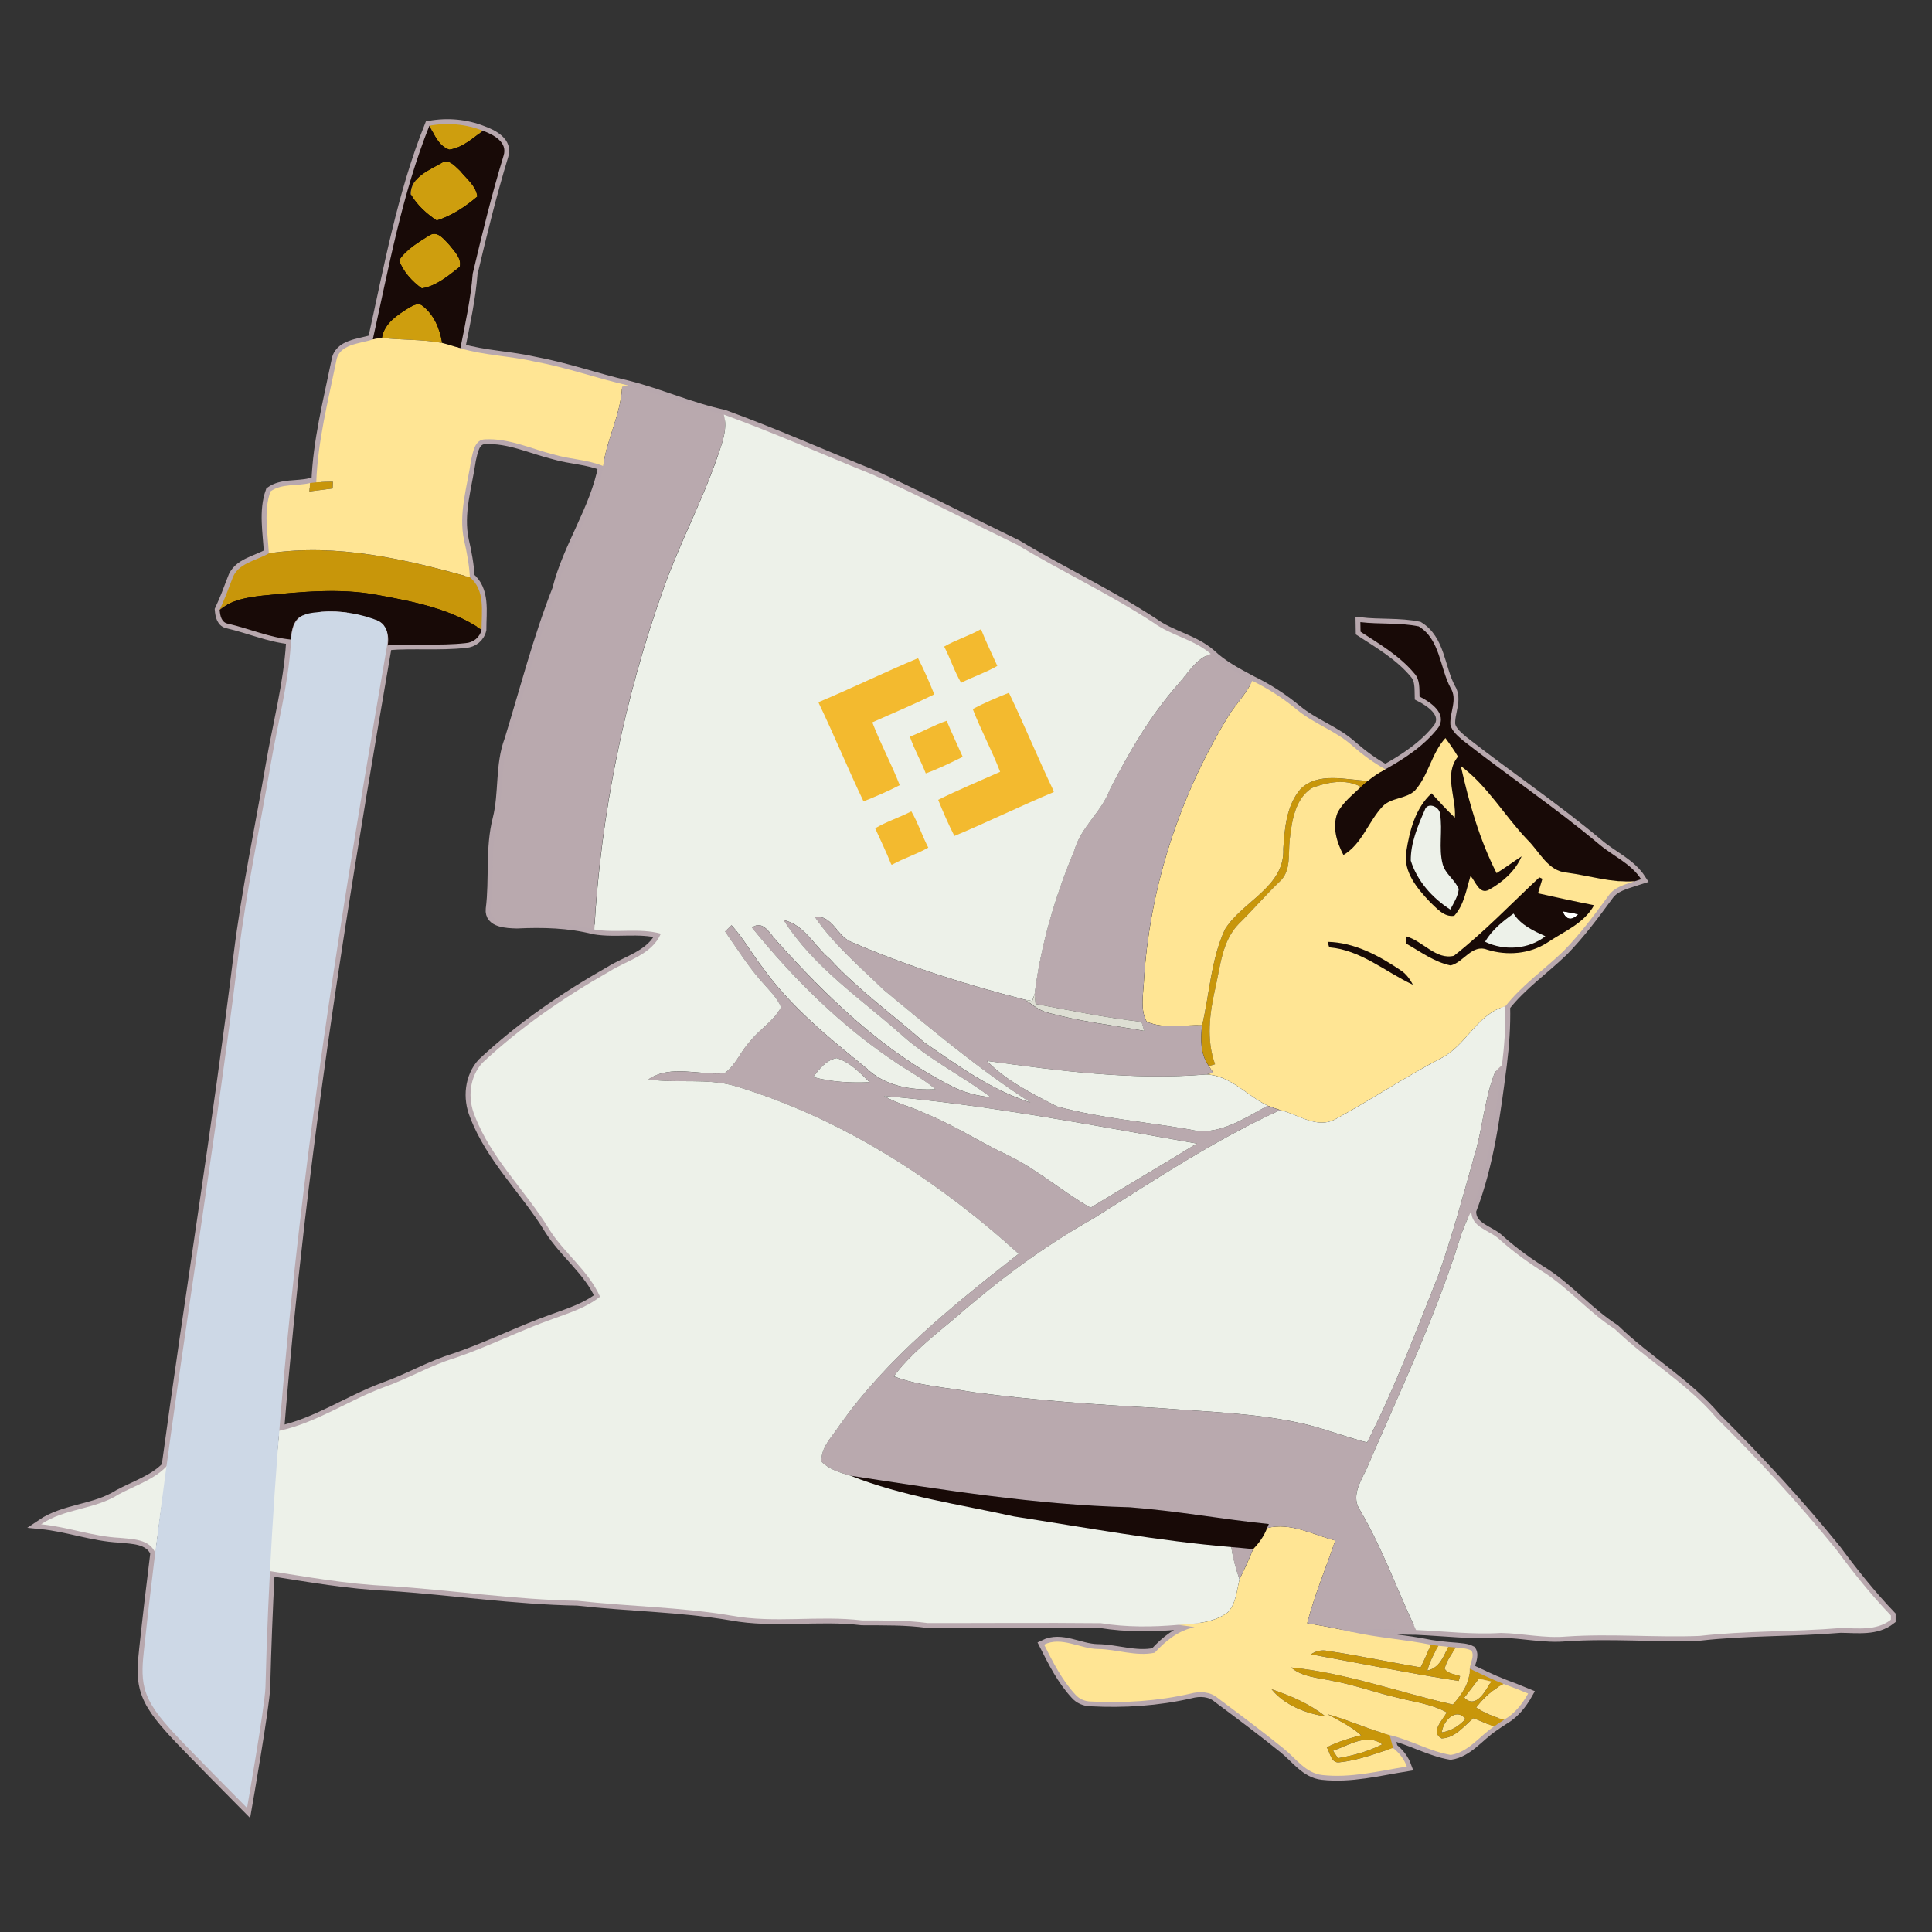
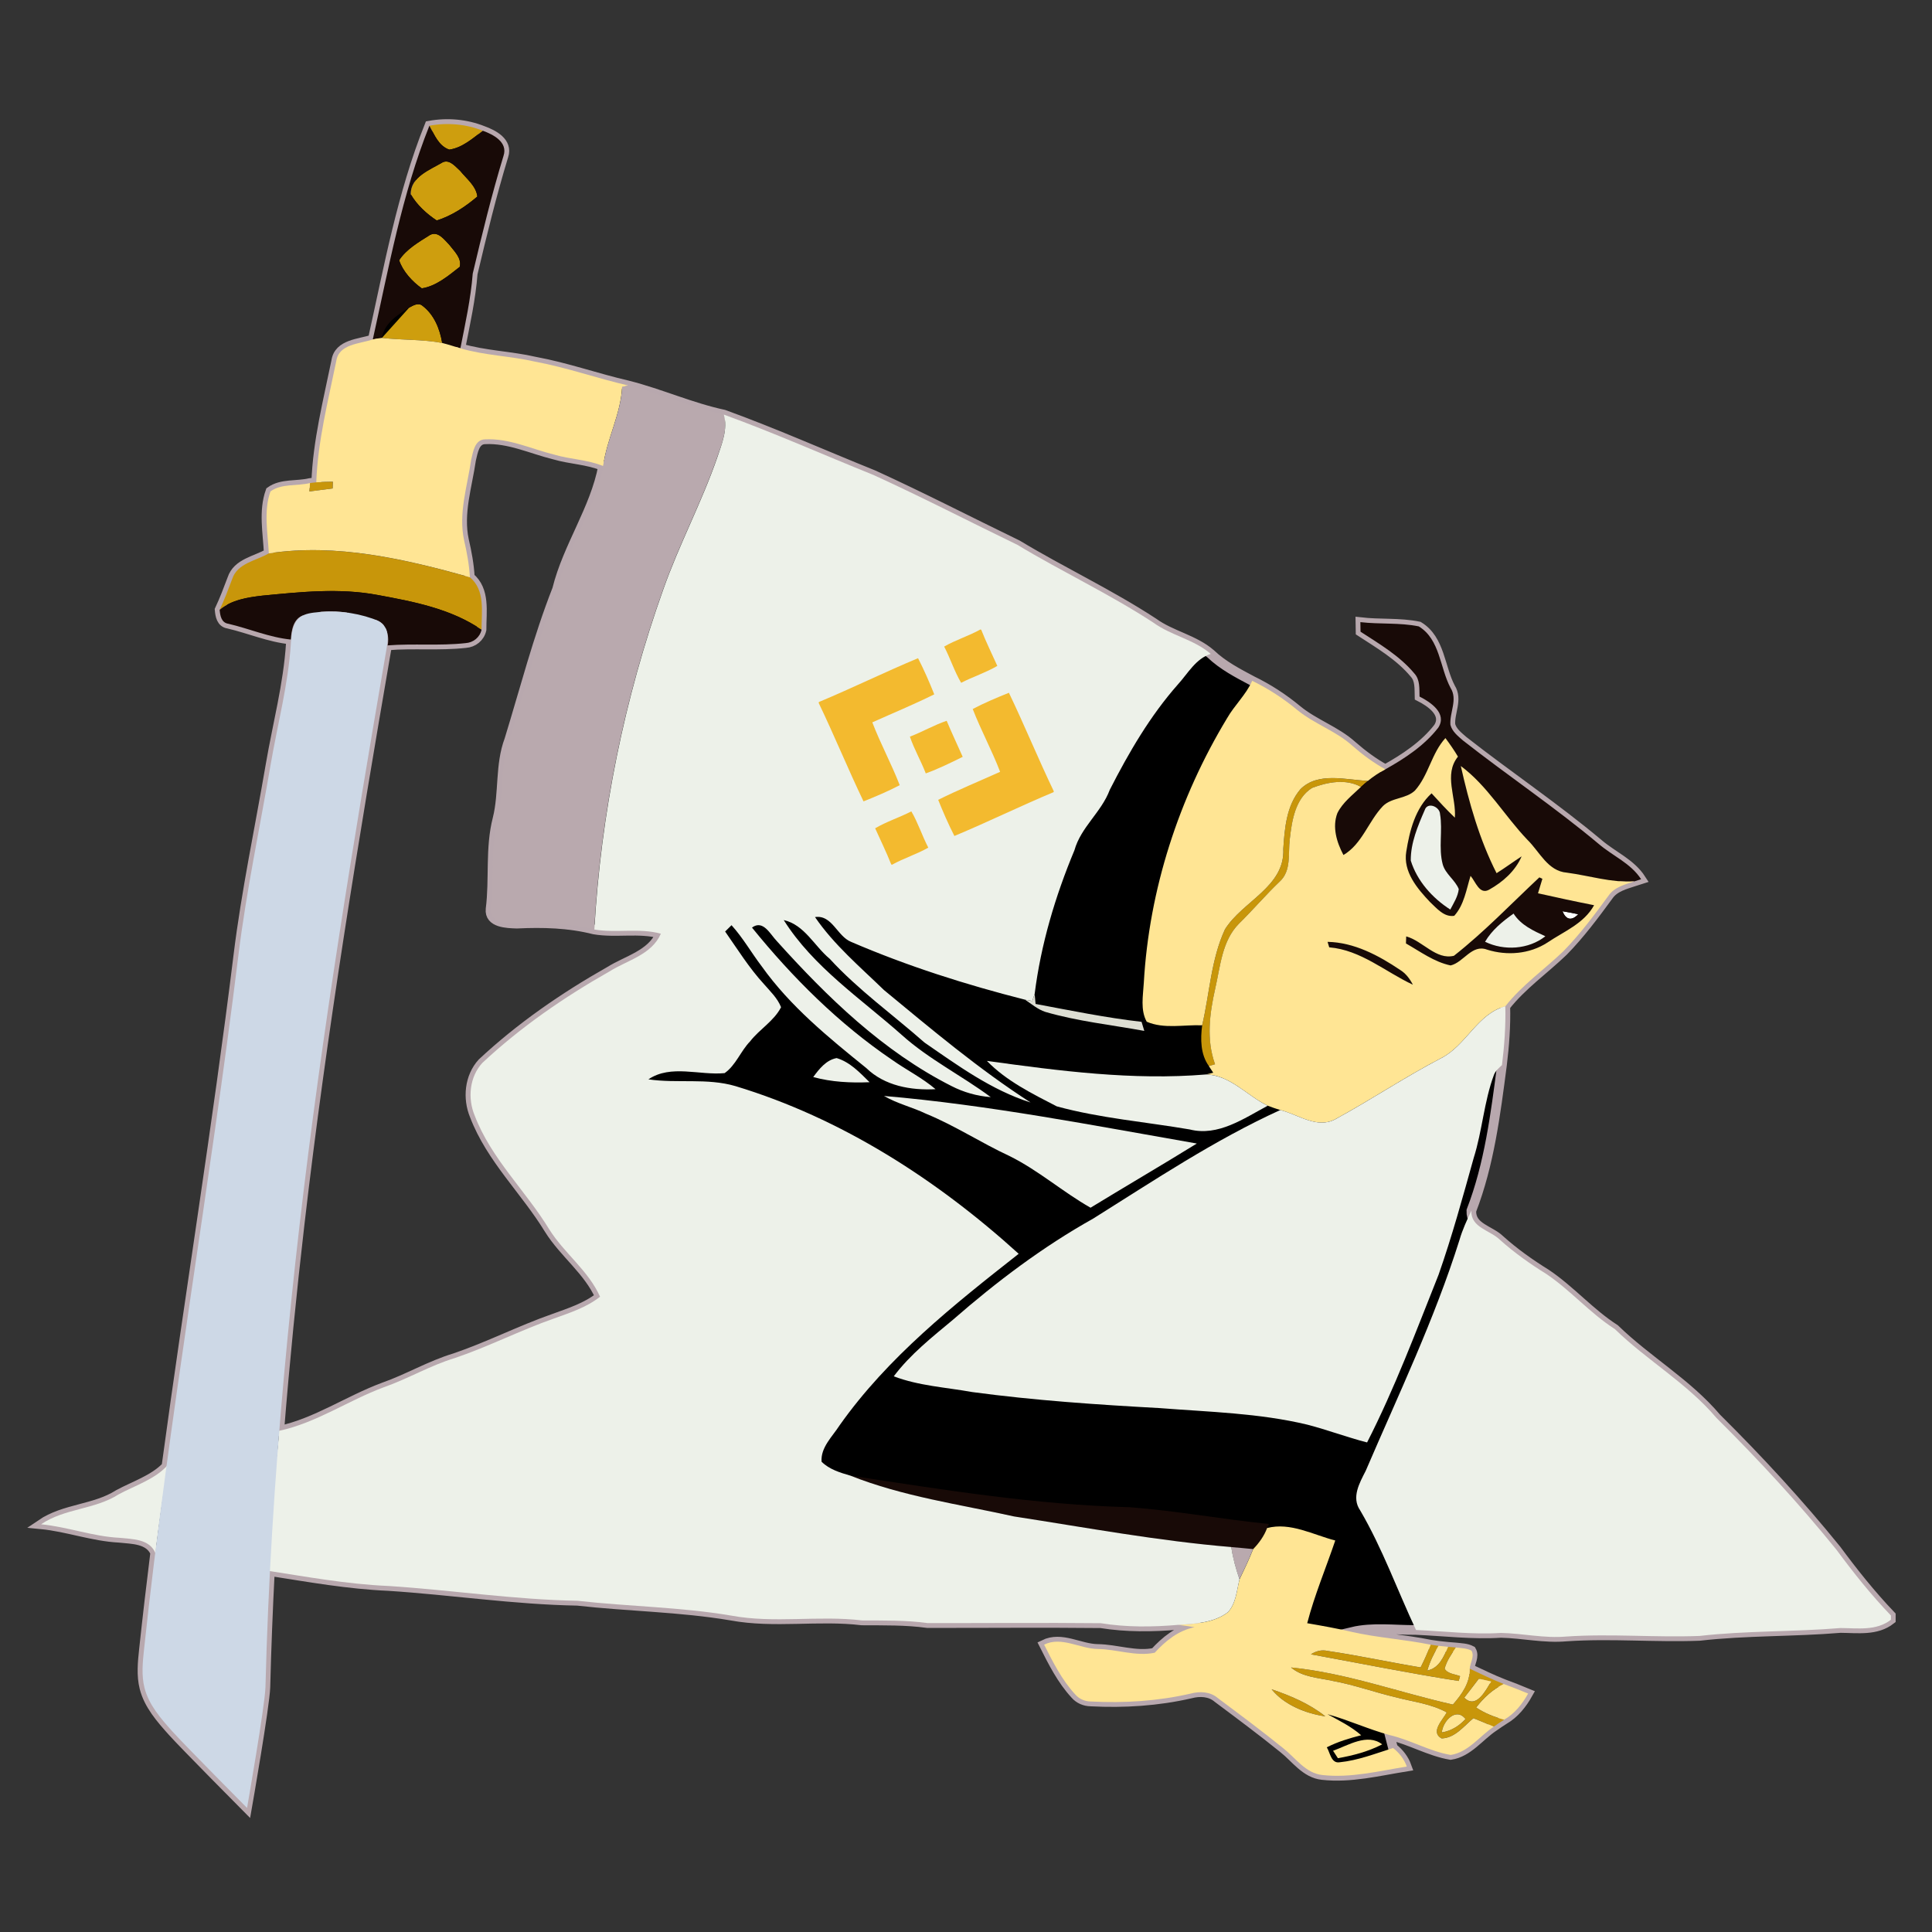
<svg xmlns="http://www.w3.org/2000/svg" version="1.1" id="Layer_1" x="0px" y="0px" viewBox="0 0 1000 1000" style="enable-background:new 0 0 1000 1000;" xml:space="preserve">
  <rect x="0" y="0" width="1000" height="1000" fill="#333333" stroke="none" />
  <style type="text/css">
	.st0{stroke:#B8A8AE;stroke-width:5;stroke-miterlimit:10;}
	.st1{fill:#C8960A;}
	.st2{fill:#FFFFFF;}
	.st3{fill:#CE9E0E;}
	.st4{fill:#180A07;}
	.st5{fill:#FFE594;}
	.st6{fill:#B9A9AE;}
	.st7{fill:#EDF1E9;}
	.st8{fill:#CDD8E6;}
	.st9{fill:#DDDED3;}
	.st10{fill:#F3BA2F;}
</style>
  <path class="st0" d="M950.54,802.12c-19.37-23.9-40.23-46.53-62.07-68.18c-15.22-18-35.93-29.76-52.64-46.03  c-12.83-8.22-22.83-20-35.45-28.51c-8.49-5.27-16.64-11.04-24.08-17.74c-5.08-4.96-15.08-6.23-14.73-15  c9.29-24.03,12.52-49.96,15.85-75.38c1.24-10.09,1.99-20.25,1.73-30.42c8.58-10.93,20.08-18.91,30.02-28.47  c8.69-8.87,16.12-18.85,23.43-28.83c3.07-4.43,8.53-5.76,13.35-7.36c0.87-0.27,2.62-0.83,3.49-1.11  c-5.33-8.26-14.66-12.05-21.91-18.23c-22.57-18.94-47.08-35.37-70.25-53.55c-2.6-2.27-5.65-4.62-6.55-8.13  c-0.51-6.39,3.89-13.13,0.07-19.13c-5.57-10.47-5.37-25.08-16.45-31.83c-9.9-2.04-20.2-1.03-30.23-2.21  c0.01,1.65,0.04,3.29,0.09,4.95c9.86,6.41,20.29,12.52,27.9,21.67c2.96,3.24,2.5,7.85,2.63,11.9c5.73,2.89,14.47,8.75,9.69,16.11  c-7.14,9.22-17.27,15.91-27.39,21.55c-6.19-3.41-11.86-7.62-17.17-12.28c-8.48-7.63-19.65-11.2-28.42-18.44  c-7.16-5.93-14.95-11.02-23.31-15.08c-7.54-4.01-15.22-7.98-21.46-13.94c-8.65-7.5-20.43-9.47-29.63-16.14  c-22.69-14.87-47.28-26.33-70.47-40.32c-24.82-12.03-49.35-24.69-74.44-36.14c-25.84-10.41-51.3-21.76-77.49-31.27  c-16.96-3.62-32.79-10.82-49.55-15.08c-16.15-3.7-31.78-9.31-48.1-12.31c-12.79-2.96-26.09-3.19-38.71-6.92  c2.54-12.84,5.37-25.59,6.39-38.68c4.83-20.42,9.82-40.87,15.94-60.95c2.36-7.07-5.27-11.02-10.71-12.98  c-8.75-3.49-18.4-4.31-27.66-2.62c-14.2,35.48-21.02,73.41-29.3,110.65c-6.81,2.31-17.65,2.28-18.94,11.25  c-4.23,20.72-9.57,41.45-10.33,62.68c-0.82,0.1-2.45,0.3-3.27,0.39c-6.71,1.63-14.69,0.16-20.45,4.32  c-3.65,10.18-1.37,21.48-0.86,32.06c-6.55,3.85-16.27,5.05-18.91,13.22c-2.03,5.39-4.06,10.8-6.52,16.01  c0.27,3.05,0.89,6.69,4.53,7.22c10.84,2.53,21.18,7.06,32.32,8.17c0.26-4.66,1.27-10.65,6.23-12.44c-0.43,0.21-0.85,0.45-1.24,0.73  c-4.12,2.96-4.66,8.76-4.98,13.83c-1.37,21.3-6.9,41.75-10.47,62.63c-5.61,32.87-12.61,65.55-16.68,98.67  c-10.88,88.41-25.27,176.28-37.24,264.55c-6.34,6.81-16.94,10.24-24.79,14.52c-12.35,7.89-27.9,7.16-40.11,15.46  c13.67,1.33,26.74,6.3,40.52,6.99c6.69,0.74,15.38,0.47,18.57,7.73c-2.07,16.67-4.03,33.35-5.82,50.06  c-0.71,6.64-1.4,13.46,0.25,19.93c2.24,8.8,8.51,15.93,14.57,22.69c5.91,6.59,38.5,39.43,38.5,39.43s9.29-52.99,9.53-62.54  c0.51-20.02,1.3-40.04,2.33-60.04c20.38,3.19,40.75,6.83,61.4,7.7c32.66,2.12,65.01,7.08,97.77,7.66  c26.49,2.98,53.25,3.22,79.61,7.68c22.37,4.14,45.2-0.23,67.68,2.49c11.32,0.07,22.63-0.18,33.87,1.37  c29.9,0.05,59.84-0.25,89.75,0.07c13.27,2.14,26.67,1.99,40.03,0.85c2.81,0.29,5.61,0.74,8.43,1.19  c-8.44,1.75-14.94,7.05-20.59,13.21c-9.61,2.08-19.65-1.8-29.45-1.93c-9.32-0.1-18.75-6.71-27.81-2.25  c4.56,9.04,9.18,18.27,16.11,25.77c2.02,2.38,5,3.61,8.1,3.66c17.26,0.91,34.71-0.2,51.59-4.08c4.83-1.29,10.18-1.07,14.14,2.33  c11.41,8.53,22.84,17.03,33.91,25.99c6.34,5.01,11.5,12.89,20.17,13.82c14.73,1.64,29.26-2.08,43.71-4.39  c-1.39-3.85-3.91-7.1-7.11-9.59c-0.61-2.23-1.2-4.45-1.75-6.68c10.82,2.5,20.63,8.41,31.58,10.28c9.09-1.35,14.95-9.77,22.28-14.63  c1.76-1.28,3.58-2.45,5.4-3.63c5.43-3.14,9.36-8.11,12.39-13.52c-4.17-1.76-8.4-3.35-12.62-4.95c-6.02-2.33-11.8-5.2-17.63-7.93  c0.26-3.07,2.63-6.43,0.92-9.34c-2.46-1.32-5.35-1.29-8.04-1.63c-1.37-0.12-2.72-0.22-4.08-0.33c-1.65-0.16-3.29-0.34-4.92-0.53  c-1.37-0.18-2.73-0.38-4.09-0.59c-13.48-2.73-27.27-3.57-40.69-6.59c10.86-2.59,22.09-0.94,33.12-1.02  c14.68,0.63,29.29,2.46,44.01,1.52c11.29,0.23,22.47,2.89,33.81,1.86c22.97-1.58,46,0.57,68.97-0.31  c24.25-2.76,48.68-2.07,72.96-4.09c8.84,0.05,18.56,1.58,26.06-4.31v-2.17C968.52,825.53,959.31,813.97,950.54,802.12z   M179.62,317.07c-4.55-0.59-9.16-0.71-13.74-0.35C170.43,316.25,175.05,316.42,179.62,317.07z M180.88,317.25  c-0.31-0.05-0.62-0.09-0.93-0.14C180.26,317.16,180.57,317.2,180.88,317.25z M194.47,320.83c1.61,0.49,2.88,1.38,3.86,2.5  C197.28,322.19,195.91,321.43,194.47,320.83C194.47,320.83,194.47,320.83,194.47,320.83z M245.64,577.4  c8.48,22.27,26.39,38.88,38.61,58.94c7.78,12.39,20.28,21.32,26.29,34.85c-7.02,5.55-15.59,8.28-23.89,11.29  c-17.36,6.07-33.78,14.52-51.21,20.43c-12.76,3.84-24.29,10.74-36.86,15.15c-18.29,6.79-34.81,18.37-54.04,22.51  c2.88-35.78,6.44-71.55,10.52-106.77c11.55-99.85,27.9-198.78,44.95-297.8c0.6-3.51,1.08-7.46-0.31-10.57  c1.24,2.58,1.48,5.76,0.95,8.6c13.4-1.04,26.91,0.31,40.27-1.17c4.05-0.26,7.41-2.96,8.32-6.94c-0.05-9.31,2.03-20.38-6.06-27.17  c-0.36-6.47-1.55-12.84-3.01-19.14c-3-13.97,1.68-27.88,3.67-41.65c0.99-4.01,1.8-10.35,7.08-10.56c12.5-0.66,24.13,5.01,36.04,7.94  c8.3,2.45,17.15,2.54,25.21,5.89c-4.25,22.48-18.32,41.64-23.81,63.78c-9.98,25.41-16.76,51.9-24.77,77.96  c-4.92,13.09-2.72,27.38-6.07,40.8c-3.95,15.33-1.63,31.23-3.61,46.78c-0.72,7.2,8.58,7.38,13.62,7.53c13.43-0.64,26.89-0.3,40,3.03  c11.41,1.95,23.16-0.91,34.43,2.17c-4.75,10.94-17.31,13.7-26.57,19.52c-23.57,13.38-45.99,28.81-65.81,47.34  C242.95,557.4,241.93,568.51,245.64,577.4z M198.42,323.43c0.09,0.11,0.18,0.21,0.27,0.32C198.6,323.64,198.52,323.53,198.42,323.43  z M199.57,325.14c0.03,0.06,0.06,0.12,0.09,0.18C199.64,325.26,199.6,325.2,199.57,325.14z" />
  <g>
    <g>
      <path class="st1" d="M160.43,250.03c0.82-0.09,2.45-0.29,3.27-0.39c2.85-0.21,5.72-0.25,8.57-0.3c-0.03,0.87-0.08,2.62-0.1,3.48    c-4.01,0.53-8.02,1.05-12.03,1.55C160.22,252.92,160.33,251.47,160.43,250.03z" />
      <path class="st1" d="M139.12,286.42c35.12-5.3,70.41,2.96,104.08,12.35c8.09,6.79,6,17.86,6.06,27.17    c-15.9-10.89-35.24-14.56-53.85-17.99c-19.76-3.71-39.89-1.55-59.7,0.36c-7.72,0.91-15.85,2.17-22.02,7.33    c2.46-5.21,4.49-10.61,6.52-16.01C122.86,291.47,132.57,290.27,139.12,286.42z" />
      <path class="st1" d="M673.14,408.45c9.1-9.03,23.48-4.77,34.89-4.26c-1.22,1-2.4,2.04-3.57,3.1c-7.74-4.32-17.43-2.49-25.29,0.53    c-8.79,5.5-10.48,17.06-11.56,26.54c-0.94,7.38,0.94,16.36-5.22,21.94c-7.32,6.99-13.87,14.73-21.1,21.81    c-8.8,8.88-9.61,22.11-12.29,33.67c-2.89,12.84-4.65,26.39-0.07,39.07c-0.79,0.25-2.41,0.72-3.2,0.95    c-4.41-6.1-4.4-13.96-3.5-21.11c3.89-16.54,4.58-34.04,11.8-49.66c9-14.55,31.17-22.04,30.2-41.68    C664.92,428.71,665.86,416.91,673.14,408.45z" />
      <path class="st1" d="M740.5,851.29c1.35,0.21,2.72,0.4,4.09,0.59c-2.49,4-4.51,8.27-5.82,12.79c6.13-1.19,8.53-7.18,10.74-12.26    c1.35,0.1,2.71,0.21,4.08,0.33c-2.32,3.44-4.81,6.92-5.86,11c1.69,2.72,5.29,2.73,8,3.83c-0.17,0.63-0.52,1.88-0.7,2.5    c-25.57-3.96-51.03-9.13-76.5-13.79c2.55-1.69,5.57-2.47,8.62-1.76c16.14,2.36,32.08,5.86,48.16,8.53    C737.22,859.21,738.99,855.3,740.5,851.29z" />
      <g>
        <path class="st1" d="M668.22,863.07c28.57,2.81,55.84,12.92,83.78,19.2c4.61-5.27,8.93-11.24,8.7-18.57     c5.83,2.73,11.62,5.6,17.63,7.93c-5.73,2.8-10.44,7.16-14.29,12.19c4.43,2.93,9.39,4.92,14.52,6.28     c-1.82,1.19-3.65,2.36-5.4,3.63c-3.49-1.54-7.01-3-10.54-4.4c-4.94,4.08-9.53,10.31-16.47,10.47c-6.02-3.29,0.65-9.59,2.67-13.45     c-8.04-4.49-17.3-5.46-26.05-7.76c-11.11-2.58-21.85-6.54-33.09-8.57C682.36,868.36,674.22,868.15,668.22,863.07z M765.44,868.9     c-2.47,3.31-5.01,6.55-7.54,9.82c6.12,6.11,11.06-3.66,13.91-8.36C769.69,869.85,767.56,869.36,765.44,868.9z M746.29,896.69     c4.83-0.74,8.99-3.37,12.26-6.93C753.59,883.36,746.75,891.01,746.29,896.69z" />
      </g>
      <path class="st1" d="M658.19,874.38c9.77,3.28,19.72,7.54,27.81,14C675.86,886.93,664.72,882.45,658.19,874.38z" />
      <g>
-         <path class="st1" d="M687.09,887.27c10.93,3.02,21.24,7.85,32.21,10.81c0.55,2.23,1.13,4.45,1.75,6.68     c-9.1,2.85-18.15,6.45-27.7,7.38c-4.36,0.7-4.88-4.97-6.6-7.75c5.64-2.87,11.7-4.69,17.79-6.24     C699.33,893.6,693.11,890.55,687.09,887.27z M689.99,906.19c0.63,0.95,1.88,2.88,2.5,3.84c7.92-1.37,15.76-3.45,22.93-7.15     C707.77,896.92,697.81,903.43,689.99,906.19z" />
-       </g>
+         </g>
    </g>
    <g>
      <path class="st2" d="M808.76,471.65c2.71,0.46,5.44,0.96,8.15,1.55C813.54,476.74,810.54,476.22,808.76,471.65z" />
    </g>
    <g>
      <path class="st3" d="M222.27,65.06c9.26-1.69,18.91-0.87,27.66,2.62c-5.29,3.95-10.58,8.79-17.35,9.77    C227.07,75.62,224.82,69.72,222.27,65.06z" />
      <path class="st3" d="M229.13,84.01c3.62-1.68,6.64,2.29,9.08,4.45c3.28,4.08,8.24,7.78,8.87,13.27    c-6.16,5.25-13.27,9.98-21.03,12.39c-5.29-3.49-10.28-8.07-13.45-13.58C212.46,91.51,222.6,87.9,229.13,84.01z" />
      <path class="st3" d="M222.57,121.62c4.17-2.21,7.41,2.49,9.98,5.07c2.5,3.29,6.52,6.86,5.43,11.42    c-5.82,4.57-12.23,10.02-19.65,11.14c-4.92-3.46-9.87-8.87-11.73-14.55C210.3,128.98,216.84,125.24,222.57,121.62z" />
-       <path class="st3" d="M211.78,159.23c2.03-1.09,4.79-2.81,6.93-0.92c6,4.57,8.97,11.96,10.16,19.21    c-10.29-1.94-20.82-1.41-31.19-2.63C198.93,167.28,205.78,162.98,211.78,159.23z" />
+       <path class="st3" d="M211.78,159.23c2.03-1.09,4.79-2.81,6.93-0.92c6,4.57,8.97,11.96,10.16,19.21    c-10.29-1.94-20.82-1.41-31.19-2.63z" />
    </g>
    <g>
      <g>
        <path class="st4" d="M192.96,175.7c8.28-37.23,15.11-75.17,29.3-110.65c2.55,4.66,4.81,10.56,10.31,12.39     c6.77-0.98,12.06-5.82,17.35-9.77c5.43,1.97,13.06,5.91,10.71,12.98c-6.12,20.08-11.11,40.53-15.94,60.95     c-1.03,13.09-3.85,25.84-6.39,38.68c-3.14-0.94-6.25-1.98-9.43-2.77c-1.19-7.25-4.15-14.64-10.16-19.21     c-2.14-1.89-4.9-0.17-6.93,0.92c-6,3.75-12.85,8.05-14.1,15.65C196.09,175.08,194.53,175.37,192.96,175.7z M229.13,84.01     c-6.52,3.89-16.67,7.5-16.54,16.53c3.18,5.51,8.17,10.09,13.45,13.58c7.76-2.41,14.87-7.14,21.03-12.39     c-0.63-5.5-5.59-9.19-8.87-13.27C235.77,86.3,232.75,82.33,229.13,84.01z M222.57,121.62c-5.73,3.62-12.27,7.36-15.98,13.08     c1.86,5.68,6.81,11.08,11.73,14.55c7.42-1.12,13.83-6.56,19.65-11.14c1.09-4.56-2.93-8.13-5.43-11.42     C229.98,124.1,226.73,119.4,222.57,121.62z" />
      </g>
      <path class="st4" d="M135.71,308.31c19.81-1.91,39.94-4.08,59.7-0.36c18.61,3.43,37.95,7.1,53.85,17.99    c-0.91,3.99-4.27,6.68-8.32,6.94c-13.36,1.48-26.87,0.13-40.27,1.17c0.96-5.17-0.6-11.5-6.2-13.22    c-11.71-4.25-25.02-6.07-37.12-2.45c-5.47,1.51-6.54,7.8-6.81,12.65c-11.15-1.11-21.49-5.64-32.32-8.17    c-3.65-0.52-4.26-4.17-4.53-7.22C119.86,310.48,127.99,309.22,135.71,308.31z" />
      <g>
        <path class="st4" d="M704.12,322.01c10.03,1.19,20.33,0.17,30.23,2.21c11.08,6.75,10.87,21.36,16.45,31.83     c3.83,6-0.57,12.74-0.07,19.13c0.9,3.5,3.95,5.86,6.55,8.13c23.17,18.18,47.68,34.62,70.25,53.55     c7.24,6.19,16.58,9.98,21.91,18.23c-0.87,0.27-2.62,0.83-3.49,1.11c-11.84,0.78-23.31-2.98-34.94-4.52     c-9.87-0.77-14.09-10.84-20.38-16.98c-11.86-12.39-20.67-27.95-34.51-38.22c4.26,18.99,9.64,38.07,18.51,55.48     c4.41-2.76,8.6-5.87,12.96-8.71c-3.24,7.58-9.74,13.3-16.81,17.24c-5.01,2.83-7.03-4.22-9.62-7.15     c-2.19,7.06-3.31,15.02-8.44,20.68c-5.3,0.82-9.08-3.93-12.55-7.15c-6.62-6.99-13.99-15.67-12.28-26.05     c1.75-10.85,4.66-22.49,13.1-30.19c3.93,4.28,7.84,8.6,12.06,12.61c0.83-10.55-5.93-22.27,1.6-31.61     c-1.97-3.33-4.19-6.51-6.49-9.61c-7.2,7.88-8.69,19.18-15.75,27.13c-4.57,4.43-12.07,3.56-16.59,8.1     c-7.51,7.87-10.68,19.55-20.41,25.3c-3.48-6.54-5.9-14.46-3.14-21.68c2.75-5.55,7.87-9.35,12.2-13.58     c1.17-1.05,2.34-2.1,3.57-3.1c2.79-2.29,5.82-4.3,9.01-5.99c10.12-5.64,20.25-12.33,27.39-21.55c4.78-7.36-3.96-13.22-9.69-16.11     c-0.13-4.05,0.33-8.66-2.63-11.9c-7.61-9.16-18.04-15.26-27.9-21.67C704.16,325.31,704.14,323.66,704.12,322.01z M737.41,419.35     c-3.59,8.23-7.29,17-7.2,26.1c3.29,10.59,11.21,19.42,20.46,25.34c1.76-3.39,3.96-6.73,4.39-10.6c-1.9-4.77-6.88-7.72-8.3-12.78     c-2.28-8.53,0.05-17.46-1.39-26.07C745.2,417.5,738.81,414.84,737.41,419.35z" />
      </g>
      <g>
        <path class="st4" d="M796.77,454.13c0.38,0.18,1.16,0.55,1.55,0.73c-0.78,2.49-1.54,4.99-2.27,7.51     c9.65,2.16,19.31,4.26,29.03,6.17c-5.22,9.51-15.64,13.56-24.18,19.34c-9.19,5.95-20.82,6.9-31.17,3.66     c-7.92-3.02-12.12,6.56-18.9,8.17c-8.49-1.77-15.68-7.16-23.12-11.38c0.04-0.91,0.1-2.73,0.13-3.65     c8.54,2.34,15.5,12.33,24.71,10.03C768.29,482.34,782.19,467.81,796.77,454.13z M808.76,471.65c1.78,4.57,4.78,5.09,8.15,1.55     C814.2,472.61,811.46,472.11,808.76,471.65z M768.66,487.45c9.79,4.79,22.54,4.02,31.22-2.84c-6.2-2.85-12.66-5.74-16.46-11.75     C777.75,476.89,772.21,481.37,768.66,487.45z" />
      </g>
      <path class="st4" d="M687.15,487.5c13.79,0.29,26.36,7.01,37.55,14.52c2.93,1.81,5.03,4.61,6.59,7.64    c-14.27-6.66-26.93-17.99-43.28-19.33C687.79,489.62,687.38,488.2,687.15,487.5z" />
      <path class="st4" d="M440.12,763.78c47.89,7.29,96.1,15.11,144.68,16.36c24.12,1.82,47.93,6.25,71.96,8.67    c-0.22,0.52-0.68,1.58-0.91,2.1c-1.55,4.14-4.14,7.76-7.23,10.89c-3.78-0.39-7.54-0.72-11.3-1.04    c-37.79-3.15-75.09-10.07-112.51-15.85C496.4,778.59,467.32,774.6,440.12,763.78z" />
    </g>
    <g>
      <path class="st5" d="M192.96,175.7c1.56-0.34,3.13-0.63,4.71-0.82c10.37,1.22,20.9,0.69,31.19,2.63c3.18,0.79,6.29,1.84,9.43,2.77    c12.62,3.72,25.92,3.96,38.71,6.92c16.32,3,31.95,8.61,48.1,12.31c-0.78,0.2-2.33,0.57-3.1,0.77    c-0.66,14.26-7.97,26.95-9.79,40.96c-8.06-3.35-16.92-3.44-25.21-5.89c-11.9-2.93-23.53-8.61-36.04-7.94    c-5.29,0.21-6.1,6.55-7.08,10.56c-1.99,13.77-6.67,27.68-3.67,41.65c1.46,6.3,2.64,12.67,3.01,19.14    c-33.68-9.39-68.96-17.65-104.08-12.35c-0.51-10.59-2.79-21.88,0.86-32.06c5.76-4.17,13.74-2.7,20.45-4.32    c-0.1,1.45-0.21,2.89-0.3,4.34c4.01-0.49,8.02-1.02,12.03-1.55c0.03-0.86,0.08-2.6,0.1-3.48c-2.85,0.05-5.72,0.09-8.57,0.3    c0.76-21.23,6.1-41.96,10.33-62.68C175.32,177.98,186.15,178.01,192.96,175.7z" />
      <path class="st5" d="M648.15,352.39c8.36,4.06,16.15,9.16,23.31,15.08c8.76,7.24,19.94,10.81,28.42,18.44    c5.3,4.66,10.98,8.87,17.17,12.28c-3.19,1.69-6.23,3.7-9.01,5.99c-11.41-0.51-25.79-4.77-34.89,4.26    c-7.28,8.47-8.22,20.26-8.92,30.92c0.96,19.64-21.2,27.13-30.2,41.68c-7.22,15.62-7.91,33.12-11.8,49.66    c-9.49-0.39-19.72,2.03-28.69-1.86c-3.37-6.12-1.88-13.47-1.51-20.1c2.73-48.25,18.12-95.66,43.08-136.96    C638.99,365.01,644.92,359.6,648.15,352.39z" />
      <g>
        <path class="st5" d="M732.4,409.15c7.06-7.94,8.54-19.25,15.75-27.13c2.29,3.1,4.52,6.28,6.49,9.61     c-7.53,9.34-0.77,21.06-1.6,31.61c-4.22-4.01-8.13-8.32-12.06-12.61c-8.44,7.7-11.36,19.34-13.1,30.19     c-1.71,10.38,5.67,19.05,12.28,26.05c3.48,3.22,7.25,7.97,12.55,7.15c5.13-5.67,6.25-13.62,8.44-20.68     c2.59,2.93,4.61,9.98,9.62,7.15c7.07-3.95,13.57-9.66,16.81-17.24c-4.36,2.84-8.54,5.95-12.96,8.71     c-8.87-17.41-14.25-36.49-18.51-55.48c13.84,10.28,22.65,25.84,34.51,38.22c6.29,6.15,10.51,16.21,20.38,16.98     c11.63,1.54,23.1,5.3,34.94,4.52c-4.82,1.6-10.28,2.93-13.35,7.36c-7.31,9.99-14.74,19.97-23.43,28.83     c-9.94,9.56-21.44,17.54-30.02,28.47c-14.51,3.8-20.2,20.26-33.25,26.85c-18.64,9.7-36.1,21.44-54.54,31.48     c-9.62,5.39-19.41-2.38-28.72-4.64c-2.19-0.72-4.36-1.39-6.49-2.24c-10.71-5.17-19.39-15.85-31.92-16.19     c1.24-0.29,2.49-0.57,3.75-0.87c-0.77-1.15-1.54-2.29-2.27-3.45c0.79-0.23,2.41-0.7,3.2-0.95c-4.58-12.68-2.83-26.23,0.07-39.07     c2.68-11.55,3.49-24.78,12.29-33.67c7.23-7.08,13.78-14.82,21.1-21.81c6.16-5.59,4.28-14.56,5.22-21.94     c1.08-9.48,2.77-21.05,11.56-26.54c7.87-3.02,17.56-4.86,25.29-0.53c-4.34,4.23-9.46,8.04-12.2,13.58     c-2.76,7.23-0.34,15.15,3.14,21.68c9.73-5.76,12.89-17.44,20.41-25.3C720.33,412.71,727.83,413.58,732.4,409.15z M796.77,454.13     c-14.59,13.67-28.48,28.21-44.21,40.58c-9.21,2.31-16.16-7.68-24.71-10.03c-0.03,0.91-0.09,2.73-0.13,3.65     c7.44,4.22,14.63,9.61,23.12,11.38c6.77-1.6,10.98-11.19,18.9-8.17c10.34,3.24,21.97,2.29,31.17-3.66     c8.54-5.78,18.96-9.83,24.18-19.34c-9.72-1.91-19.38-4.01-29.03-6.17c0.73-2.53,1.48-5.03,2.27-7.51     C797.93,454.68,797.15,454.32,796.77,454.13z M687.15,487.5c0.22,0.7,0.64,2.12,0.86,2.84c16.34,1.34,29,12.67,43.28,19.33     c-1.56-3.03-3.66-5.83-6.59-7.64C713.51,494.51,700.95,487.79,687.15,487.5z" />
      </g>
      <g>
        <path class="st5" d="M655.85,790.91c12.1-3.14,23.79,3.5,35.28,6.45c-4.83,14.27-10.72,28.2-14.52,42.81     c7.76,1.35,15.52,2.71,23.21,4.53c13.41,3.02,27.21,3.85,40.69,6.59c-1.51,4.01-3.28,7.92-5.2,11.76     c-16.08-2.67-32.02-6.17-48.16-8.53c-3.05-0.72-6.07,0.07-8.62,1.76c25.47,4.66,50.94,9.83,76.5,13.79     c0.18-0.63,0.53-1.88,0.7-2.5c-2.71-1.09-6.3-1.11-8-3.83c1.05-4.09,3.54-7.57,5.86-11c2.68,0.34,5.57,0.31,8.04,1.63     c1.71,2.9-0.66,6.26-0.92,9.34c0.23,7.33-4.09,13.3-8.7,18.57c-27.94-6.28-55.21-16.38-83.78-19.2c6,5.08,14.14,5.29,21.46,6.94     c11.24,2.03,21.98,5.99,33.09,8.57c8.75,2.31,18.01,3.27,26.05,7.76c-2.02,3.87-8.69,10.16-2.67,13.45     c6.94-0.16,11.54-6.39,16.47-10.47c3.53,1.41,7.05,2.87,10.54,4.4c-7.33,4.86-13.19,13.27-22.28,14.63     c-10.95-1.86-20.76-7.78-31.58-10.28c-10.97-2.96-21.28-7.79-32.21-10.81c6.02,3.28,12.24,6.33,17.44,10.89     c-6.1,1.55-12.15,3.37-17.79,6.24c1.72,2.77,2.24,8.45,6.6,7.75c9.55-0.94,18.6-4.53,27.7-7.38c3.2,2.49,5.72,5.73,7.11,9.59     c-14.44,2.31-28.98,6.03-43.71,4.39c-8.67-0.92-13.83-8.8-20.17-13.82c-11.07-8.96-22.5-17.46-33.91-25.99     c-3.96-3.4-9.31-3.62-14.14-2.33c-16.88,3.88-34.33,4.99-51.59,4.08c-3.1-0.05-6.08-1.28-8.1-3.66     c-6.93-7.5-11.55-16.74-16.11-25.77c9.05-4.45,18.48,2.15,27.81,2.25c9.79,0.13,19.83,4.01,29.45,1.93     c5.65-6.16,12.15-11.46,20.59-13.21c-2.81-0.44-5.61-0.9-8.43-1.19c8.82-0.59,18.45-0.99,25.76-6.58     c4.15-4.58,4.52-11.21,5.95-16.97c2.49-5.17,4.95-10.34,7.07-15.68C651.7,798.67,654.3,795.05,655.85,790.91z M658.19,874.38     c6.52,8.07,17.67,12.55,27.81,14C677.91,881.92,667.96,877.66,658.19,874.38z" />
      </g>
      <path class="st5" d="M744.59,851.87c1.63,0.2,3.27,0.38,4.92,0.53c-2.21,5.08-4.61,11.07-10.74,12.26    C740.08,860.14,742.1,855.87,744.59,851.87z" />
      <path class="st5" d="M765.44,868.9c2.12,0.47,4.25,0.95,6.37,1.46c-2.85,4.7-7.79,14.47-13.91,8.36    C760.43,875.45,762.96,872.2,765.44,868.9z" />
      <path class="st5" d="M764.05,883.82c3.84-5.03,8.56-9.39,14.29-12.19c4.22,1.6,8.45,3.19,12.62,4.95    c-3.02,5.4-6.95,10.38-12.39,13.52C773.44,888.74,768.47,886.75,764.05,883.82z" />
      <path class="st5" d="M746.29,896.69c0.46-5.68,7.29-13.32,12.26-6.93C755.28,893.31,751.13,895.95,746.29,896.69z" />
      <path class="st5" d="M689.99,906.19c7.81-2.76,17.78-9.27,25.43-3.31c-7.18,3.7-15.02,5.78-22.93,7.15    C691.87,909.07,690.62,907.15,689.99,906.19z" />
    </g>
    <g>
      <path class="st6" d="M322,200.28c0.77-0.2,2.32-0.57,3.1-0.77c16.76,4.26,32.6,11.46,49.55,15.08c2.14,7.55-1,15.02-3.43,22.07    c-8.05,23.3-19.77,45.11-27.96,68.35c-20.19,56.56-32.29,116.14-35.7,176.1c-13.1-3.33-26.57-3.67-40-3.03    c-5.04-0.14-14.34-0.33-13.62-7.53c1.98-15.55-0.34-31.45,3.61-46.78c3.35-13.43,1.15-27.71,6.07-40.8    c8.01-26.06,14.79-52.55,24.77-77.96c5.48-22.14,19.56-41.3,23.81-63.78C314.03,227.23,321.34,214.54,322,200.28z" />
      <g>
-         <path class="st6" d="M609.74,354.19c5.16-5.67,9.18-13.28,16.94-15.73c6.24,5.95,13.92,9.92,21.46,13.94     c-3.23,7.2-9.16,12.62-13.05,19.39c-24.97,41.3-40.35,88.7-43.08,136.96c-0.36,6.63-1.86,13.97,1.51,20.1     c8.97,3.89,19.2,1.47,28.69,1.86c-0.9,7.15-0.91,15.02,3.5,21.11c0.73,1.16,1.5,2.31,2.27,3.45c-1.26,0.3-2.51,0.59-3.75,0.87     c-37.96,3.16-75.93-1.85-113.42-7.02c10.03,10.37,23.47,16.98,36.17,23.53c22.47,6.13,45.92,8.02,68.86,11.96     c14.65,3.72,28.01-5.73,40.32-12.28c2.12,0.85,4.3,1.52,6.49,2.24c-34.03,15.5-65.18,36.35-96.78,56.16     c-26.11,14.61-50.09,32.72-72.61,52.37c-10.84,9.05-22.11,17.93-30.66,29.3c13,4.94,27.01,5.69,40.59,8.14     c32.22,4.34,64.69,6.52,97.14,8.31c25.5,2.01,51.3,2.55,76.3,8.56c10.42,2.68,20.51,6.54,30.96,9.21     c14.31-28,25.36-57.6,37-86.79c6.97-19.85,12.53-40.18,18.18-60.44c4.49-14.13,5.31-29.17,10.52-43.12     c0.81-2.06,2.55-3.49,4.12-4.96c-3.33,25.42-6.56,51.35-15.85,75.38c-2.33,4.91-4.62,9.86-6.13,15.09     c-12.92,41.1-31.58,80.02-48.55,119.52c-3.18,6.25-7.53,13.75-2.87,20.49c11.56,19.72,19.22,41.31,28.91,61.91     c-11.03,0.08-22.26-1.58-33.12,1.02c-7.68-1.82-15.45-3.18-23.21-4.53c3.8-14.61,9.69-28.53,14.52-42.81     c-11.49-2.94-23.18-9.59-35.28-6.45c0.23-0.52,0.69-1.58,0.91-2.1c-24.03-2.42-47.84-6.85-71.96-8.67     c-48.58-1.25-96.79-9.06-144.68-16.36c-5.29-1.54-10.89-3.22-14.9-7.2c-0.56-7.4,5.6-13.01,9.31-18.81     c24.91-35.27,59.06-62.36,92.71-88.81c-42.25-38.34-91.67-70.2-146.61-86.8c-14.69-4.31-30.11-1.29-45.05-3.5     c11.67-7.85,26.49-1.94,39.46-3.22c5.82-4.09,8.28-11.38,13.19-16.44c4.87-6.3,12.35-10.5,16.02-17.67     c-1.84-4.69-5.6-8.2-8.82-11.93c-7.67-8.35-13.66-18-20.13-27.25c1.09-1.09,2.2-2.19,3.31-3.27c5.94,6.55,10.29,14.3,15.64,21.31     c14.73,20.68,34.51,36.79,54.11,52.63c9.48,9.22,23.08,11.62,35.85,10.94c-6.89-5.87-15.03-9.92-22.4-15.12     c-27.68-18.77-51.61-42.63-72.61-68.53c5.81-4.26,9.42,3.48,12.88,7.03c26.22,29.15,55,57.08,90.32,74.96     c6.33,3.27,13.27,5.22,20.38,5.77c-14.98-11.15-31.99-19.55-45.99-32.13c-21.19-18.82-45.86-35.2-61.16-59.52     c10.78,2.46,15.81,13.43,23.78,20.03c14.82,16.15,32.69,28.91,49.07,43.36c17.28,11.92,34.67,24.63,54.92,31.04     c-26.83-17.3-51.29-37.9-75.88-58.2c-12.41-12.03-25.89-23.42-35.7-37.77c8.88-1.33,11.43,9.96,18.73,12.85     c29.08,12.52,59.35,22.13,90.02,29.92c3.35,2.25,6.49,4.98,10.38,6.28c16.75,4.88,34.16,6.72,51.29,9.86     c-0.49-1.58-0.96-3.14-1.42-4.7c-18.44-2.11-36.62-5.85-54.86-9.26c-0.16-1.72-0.31-3.43-0.47-5.12     c3.23-25.68,10.65-50.58,20.6-74.43c3.35-11.99,14-19.73,18.29-31.28C584.28,389.47,595.33,370.51,609.74,354.19z M420.93,557.48     c9.48,2.6,19.38,3.09,29.16,2.67c-4.99-4.92-10.15-10.44-17.05-12.49C427.63,548.66,424,553.28,420.93,557.48z M457.55,567.26     c6.84,4,14.64,5.8,21.75,9.19c15,6.16,28.6,15.12,43.28,21.93c14.91,7.38,27.6,18.64,41.9,26.72     c18.25-11.16,36.82-21.98,55-33.22C565.71,582.51,511.95,571.93,457.55,567.26z" />
-       </g>
+         </g>
      <path class="st6" d="M637.31,800.76c3.76,0.33,7.53,0.65,11.3,1.04c-2.12,5.34-4.58,10.51-7.07,15.68    C639.71,812.02,638.08,806.47,637.31,800.76z" />
    </g>
    <g>
      <path class="st7" d="M374.65,214.59c26.19,9.51,51.65,20.86,77.49,31.27c25.1,11.45,49.62,24.11,74.44,36.14    c23.19,13.99,47.78,25.45,70.47,40.32c9.19,6.67,20.98,8.63,29.63,16.14c-7.76,2.45-11.79,10.07-16.94,15.73    c-14.42,16.32-25.46,35.28-35.32,54.61c-4.28,11.55-14.94,19.29-18.29,31.28c-9.95,23.85-17.37,48.75-20.6,74.43    c-0.31,0.9-0.92,2.7-1.24,3.59c-0.92-0.17-2.77-0.48-3.69-0.65c-30.67-7.79-60.94-17.4-90.02-29.92    c-7.29-2.89-9.85-14.18-18.73-12.85c9.81,14.35,23.29,25.73,35.7,37.77c24.59,20.3,49.05,40.91,75.88,58.2    c-20.25-6.41-37.64-19.12-54.92-31.04c-16.38-14.44-34.25-27.21-49.07-43.36c-7.97-6.6-13-17.57-23.78-20.03    c15.3,24.31,39.97,40.7,61.16,59.52c14,12.58,31.01,20.98,45.99,32.13c-7.11-0.55-14.05-2.5-20.38-5.77    c-35.32-17.88-64.1-45.82-90.32-74.96c-3.46-3.56-7.07-11.29-12.88-7.03c20.99,25.9,44.93,49.76,72.61,68.53    c7.37,5.2,15.51,9.25,22.4,15.12c-12.78,0.68-26.37-1.72-35.85-10.94c-19.6-15.84-39.38-31.95-54.11-52.63    c-5.35-7.01-9.7-14.76-15.64-21.31c-1.11,1.08-2.21,2.17-3.31,3.27c6.47,9.25,12.46,18.9,20.13,27.25    c3.22,3.72,6.98,7.24,8.82,11.93c-3.67,7.18-11.15,11.37-16.02,17.67c-4.91,5.05-7.37,12.35-13.19,16.44    c-12.97,1.28-27.79-4.64-39.46,3.22c14.94,2.21,30.36-0.81,45.05,3.5c54.93,16.61,104.36,48.46,146.61,86.8    c-33.65,26.45-67.8,53.54-92.71,88.81c-3.71,5.8-9.87,11.41-9.31,18.81c4.01,3.99,9.61,5.67,14.9,7.2    c27.19,10.82,56.27,14.81,84.68,21.12c37.42,5.78,74.72,12.7,112.51,15.85c0.77,5.72,2.4,11.27,4.23,16.72    c-1.43,5.76-1.8,12.39-5.95,16.97c-7.31,5.59-16.94,5.99-25.76,6.58c-13.36,1.15-26.76,1.29-40.03-0.85    c-29.9-0.31-59.84-0.01-89.75-0.07c-11.24-1.55-22.56-1.3-33.87-1.37c-22.48-2.72-45.31,1.65-67.68-2.49    c-26.36-4.47-53.12-4.7-79.61-7.68c-32.75-0.57-65.1-5.54-97.77-7.66c-21.66-0.91-43-4.87-64.38-8.17    c0.14-24.32,6.2-48,7.68-72.14c19.29-4.12,35.84-15.73,54.18-22.54c12.57-4.4,24.09-11.3,36.86-15.15    c17.43-5.91,33.85-14.36,51.21-20.43c8.3-3.01,16.87-5.74,23.89-11.29c-6.02-13.53-18.52-22.47-26.29-34.85    c-12.23-20.07-30.14-36.67-38.61-58.94c-3.71-8.9-2.7-20,3.99-27.25c19.82-18.53,42.24-33.97,65.81-47.34    c9.26-5.82,21.81-8.58,26.57-19.52c-11.28-3.09-23.03-0.22-34.43-2.17c3.41-59.96,15.51-119.54,35.7-176.1    c8.19-23.23,19.91-45.05,27.96-68.35C373.65,229.61,376.79,222.15,374.65,214.59z" />
      <path class="st7" d="M737.41,419.35c1.39-4.51,7.79-1.85,7.96,1.99c1.45,8.61-0.89,17.54,1.39,26.07    c1.42,5.05,6.39,8.01,8.3,12.78c-0.43,3.87-2.63,7.22-4.39,10.6c-9.25-5.93-17.17-14.76-20.46-25.34    C730.12,436.34,733.82,427.58,737.41,419.35z" />
      <path class="st7" d="M768.66,487.45c3.56-6.08,9.09-10.56,14.76-14.59c3.8,6,10.26,8.9,16.46,11.75    C791.2,491.47,778.45,492.24,768.66,487.45z" />
      <path class="st7" d="M745.9,547.72c13.05-6.59,18.74-23.05,33.25-26.85c0.26,10.17-0.49,20.33-1.73,30.42    c-1.56,1.47-3.31,2.9-4.12,4.96c-5.21,13.95-6.03,28.99-10.52,43.12c-5.65,20.26-11.21,40.59-18.18,60.44    c-11.64,29.19-22.69,58.79-37,86.79c-10.44-2.67-20.54-6.52-30.96-9.21c-25.01-6-50.8-6.55-76.3-8.56    c-32.45-1.78-64.92-3.97-97.14-8.31c-13.58-2.45-27.6-3.2-40.59-8.14c8.54-11.37,19.82-20.25,30.66-29.3    c22.52-19.65,46.49-37.76,72.61-52.37c31.6-19.81,62.75-40.66,96.78-56.16c9.31,2.25,19.09,10.03,28.72,4.64    C709.8,569.16,727.27,557.42,745.9,547.72z" />
      <path class="st7" d="M420.93,557.48c3.07-4.19,6.71-8.82,12.11-9.82c6.9,2.04,12.06,7.57,17.05,12.49    C440.31,560.56,430.41,560.08,420.93,557.48z" />
      <path class="st7" d="M510.82,549.12c37.49,5.17,75.46,10.18,113.42,7.02c12.53,0.34,21.22,11.02,31.92,16.19    c-12.31,6.55-25.67,16.01-40.32,12.28c-22.93-3.93-46.39-5.82-68.86-11.96C534.28,566.1,520.84,559.48,510.82,549.12z" />
      <path class="st7" d="M457.55,567.26c54.4,4.68,108.16,15.25,161.92,24.63c-18.18,11.24-36.75,22.06-55,33.22    c-14.3-8.09-26.98-19.34-41.9-26.72c-14.68-6.81-28.27-15.77-43.28-21.93C472.19,573.05,464.39,571.26,457.55,567.26z" />
      <path class="st7" d="M755.44,641.76c1.51-5.24,3.8-10.18,6.13-15.09c-0.35,8.78,9.65,10.04,14.73,15    c7.44,6.69,15.59,12.46,24.08,17.74c12.62,8.5,22.62,20.29,35.45,28.51c16.71,16.27,37.42,28.03,52.64,46.03    c21.84,21.65,42.7,44.28,62.07,68.18c8.76,11.85,17.97,23.4,28.2,34.06v2.17c-7.5,5.89-17.22,4.36-26.06,4.31    c-24.28,2.02-48.71,1.33-72.96,4.09c-22.97,0.89-46-1.26-68.97,0.31c-11.34,1.03-22.52-1.63-33.81-1.86    c-14.72,0.94-29.33-0.9-44.01-1.52c-9.69-20.6-17.35-42.2-28.91-61.91c-4.66-6.73-0.31-14.23,2.87-20.49    C723.86,721.78,742.52,682.87,755.44,641.76z" />
      <path class="st7" d="M61.37,773.5c8.19-4.47,19.39-7.99,25.61-15.41c-2.53,14.82-4.68,30.87-6.54,45.79    c-3.13-7.46-11.92-7.18-18.66-7.92c-13.78-0.69-26.84-5.67-40.52-6.99C33.48,780.66,49.03,781.39,61.37,773.5z" />
    </g>
    <g>
      <path class="st8" d="M157.33,318.31c1.57-0.67,3.31-0.99,5.02-1.22c10.2-1.37,20.72-0.3,30.44,3.09c2.04,0.71,4.13,1.58,5.59,3.18    c2.97,3.26,2.41,8.3,1.66,12.65c-17.05,99.02-33.4,197.95-44.95,297.8c-6.05,52.34-11.02,105.9-14.21,158.91    c-1.62,26.82-2.8,53.67-3.48,80.53c-0.24,9.55-9.53,62.54-9.53,62.54s-32.59-32.84-38.5-39.43c-6.06-6.76-12.33-13.89-14.57-22.69    c-1.65-6.47-0.96-13.29-0.25-19.93C87.4,733.4,108.64,614.42,123.4,494.43c4.08-33.12,11.07-65.79,16.68-98.67    c3.57-20.88,9.09-41.32,10.47-62.63c0.33-5.06,0.86-10.86,4.98-13.83C156.1,318.91,156.7,318.58,157.33,318.31z" />
    </g>
    <g>
      <path class="st9" d="M534.3,518.11c0.31-0.9,0.92-2.7,1.24-3.59c0.16,1.69,0.31,3.4,0.47,5.12c18.23,3.41,36.41,7.15,54.86,9.26    c0.46,1.56,0.92,3.13,1.42,4.7c-17.13-3.14-34.54-4.97-51.29-9.86c-3.89-1.3-7.03-4.02-10.38-6.28    C531.52,517.62,533.37,517.94,534.3,518.11z" />
    </g>
  </g>
  <g>
    <path class="st10" d="M545.46,409.6l-0.16,0.43c-17.25,7.21-34.06,15.47-51.31,22.67c-3.1-6.07-5.85-12.38-8.39-18.71   c10.48-5.21,21.37-9.69,32.06-14.5c-4.2-11.02-9.92-21.5-14.18-32.51c6.03-3.18,12.4-5.85,18.73-8.4   C530.29,375.42,537.37,392.75,545.46,409.6z" />
    <path class="st10" d="M516.21,344.67c-5.9,3.47-12.61,5.61-18.73,8.75c-3.48-5.91-5.6-12.65-8.78-18.76   c5.98-3.44,12.72-5.48,18.76-8.85l0.43,0.16C510.38,332.33,513.43,338.44,516.21,344.67z" />
    <path class="st10" d="M498.29,391.74c-6.21,3.08-12.62,6.22-19.11,8.57c-2.47-6.44-6.02-12.53-8.22-19.02   c6.45-2.46,12.53-6.02,19.03-8.21C492.62,379.36,495.54,385.51,498.29,391.74z" />
    <path class="st10" d="M480.48,438.73c-5.98,3.44-12.72,5.48-18.76,8.85l-0.43-0.16c-2.49-6.36-5.54-12.47-8.31-18.7   c5.9-3.47,12.61-5.61,18.73-8.75C475.18,425.88,477.3,432.62,480.48,438.73z" />
    <path class="st10" d="M475.18,340.68c3.11,6.06,5.86,12.38,8.39,18.71c-10.48,5.21-21.37,9.69-32.06,14.5   c4.2,11.02,9.92,21.5,14.18,32.51c-6.03,3.18-12.4,5.85-18.73,8.4c-8.07-16.84-15.15-34.17-23.24-51.02l0.16-0.43   C441.12,356.15,457.93,347.89,475.18,340.68z" />
  </g>
</svg>